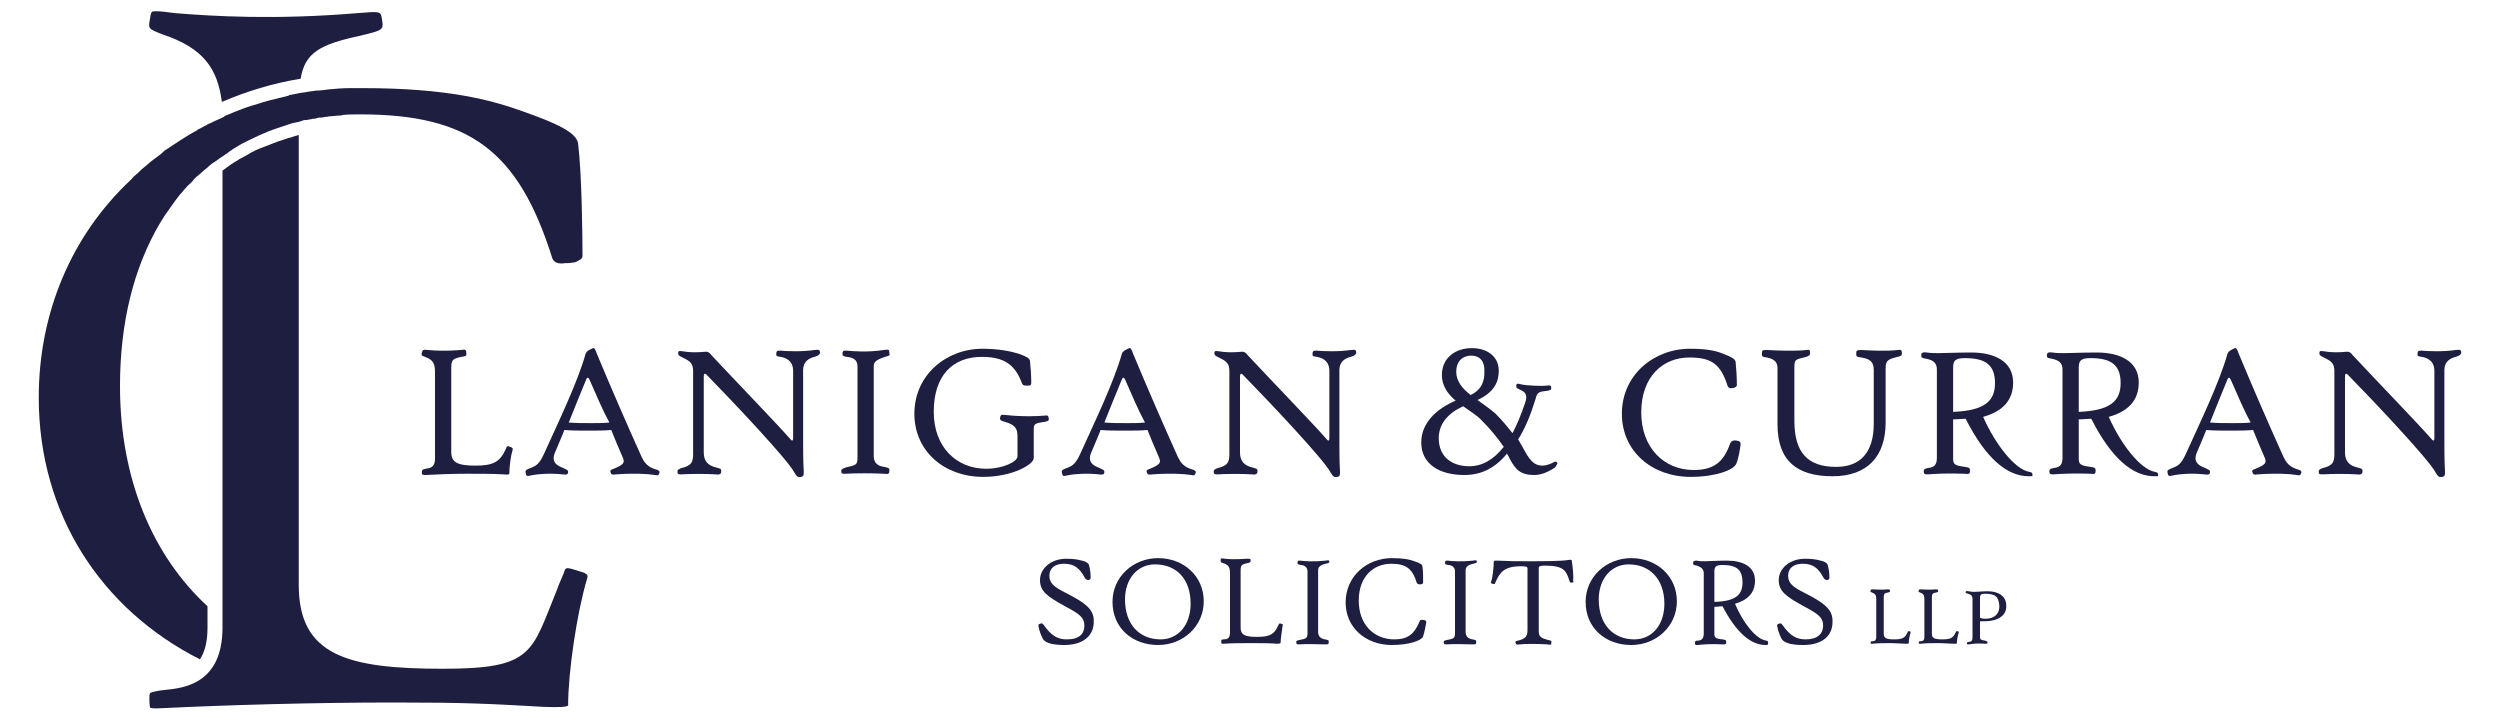
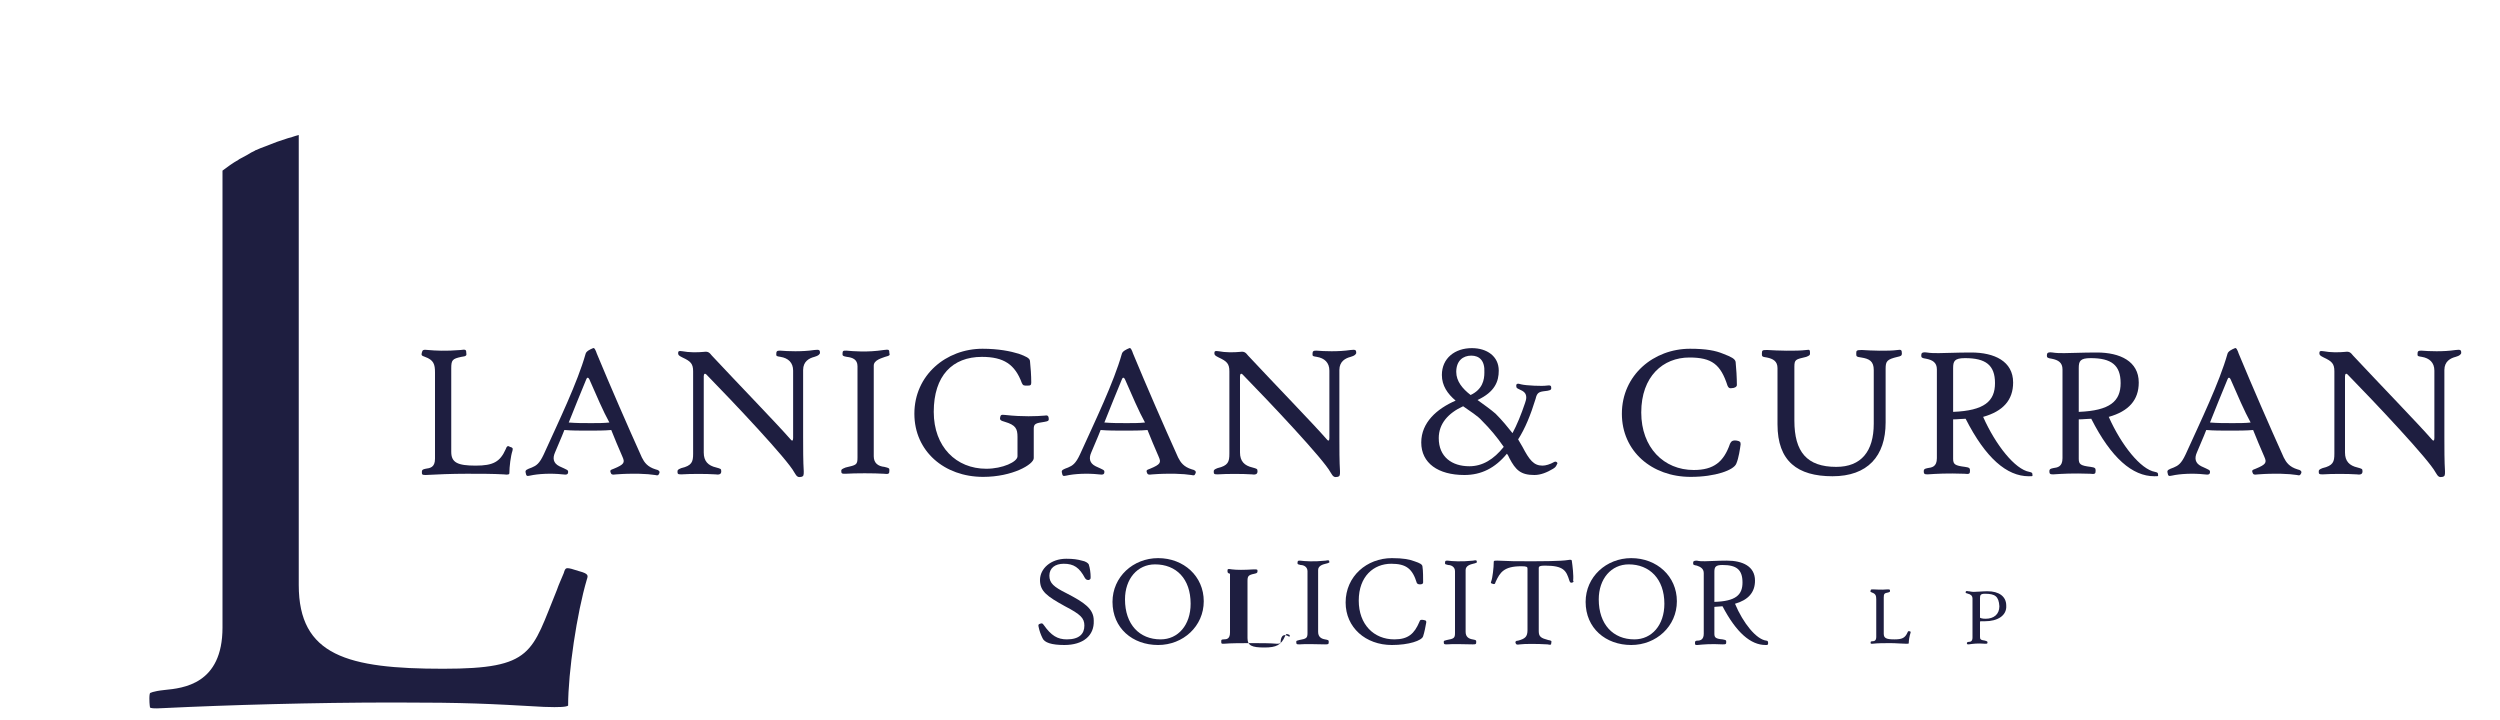
<svg xmlns="http://www.w3.org/2000/svg" version="1.1" id="Layer_1" x="0px" y="0px" viewBox="0 0 400 115.2" style="enable-background:new 0 0 400 115.2;" xml:space="preserve">
  <style type="text/css">
	.st0{fill:#1E1E40;}
</style>
  <g>
    <g>
-       <path class="st0" d="M33.2,100.5V97c-8.8-8.1-14-20.4-14-35.2c0-10.2,2.2-19,6.4-26.1c0.4-0.6,0.7-1.2,1.1-1.7    c0.4-0.6,0.8-1.1,1.2-1.7c0.2-0.3,0.4-0.5,0.6-0.8s0.4-0.5,0.6-0.7c0.2-0.3,0.5-0.6,0.7-0.8c0.2-0.3,0.5-0.5,0.7-0.7    s0.4-0.4,0.6-0.7c0.2-0.2,0.4-0.4,0.7-0.6c0.4-0.4,0.9-0.8,1.4-1.2c0.4-0.4,0.8-0.7,1.3-1c0.4-0.3,0.8-0.6,1.3-0.9    c0.2-0.2,0.5-0.3,0.7-0.5s0.5-0.3,0.7-0.5c0.7-0.4,1.4-0.9,2.1-1.2c0.2-0.1,0.4-0.2,0.6-0.3c1-0.5,2.1-1,3.1-1.4    c0.3-0.1,0.5-0.2,0.8-0.3c0.3-0.1,0.6-0.2,0.9-0.3c0.5-0.2,1-0.3,1.5-0.5s1.1-0.3,1.6-0.4c0.2-0.1,0.4-0.1,0.6-0.2    c0.2-0.1,0.4-0.1,0.6-0.1h0.1c0.3-0.1,0.7-0.1,1-0.2c0.1,0,0.1,0,0.2,0c0.2,0,0.3-0.1,0.4-0.1c0.3-0.1,0.5-0.1,0.8-0.1    c0.2,0,0.4-0.1,0.6-0.1c0.3,0,0.5-0.1,0.8-0.1c0.4,0,0.8-0.1,1.2-0.1c0.2,0,0.5,0,0.7-0.1c0.9-0.1,1.8-0.1,2.8-0.1    c17.5,0,25.3,5.8,30.7,22.8c0.1,0.4,0.4,1.3,2.2,1c0.1,0,0.3,0,0.4,0c0.3,0,0.6-0.1,0.9-0.1c0.1,0,0.2,0,0.3-0.1l0,0    c0.1,0,0.2,0,0.2-0.1c0.1,0,0.2-0.1,0.2-0.1l0,0h0.1l0.1-0.1l0,0c0.1,0,0.1-0.1,0.2-0.1c0.2-0.2,0.3-0.3,0.3-0.6    c0-3-0.1-13-0.7-17.9c-0.2-1.8-3.5-3.3-8.9-5.2c-5-1.8-12-3.7-25.5-3.7c-0.6,0-1.1,0-1.6,0c-0.2,0-0.4,0-0.5,0    c-1.2,0-2.3,0.1-3.4,0.2c-0.7,0.1-1.4,0.2-2.1,0.2c-0.4,0.1-0.9,0.1-1.3,0.2c-0.4,0.1-0.9,0.1-1.3,0.2c-0.5,0.1-1,0.2-1.5,0.3    c-0.1,0-0.2,0-0.2,0.1c-0.4,0.1-0.8,0.2-1.2,0.3c-1.3,0.3-2.5,0.6-3.7,1c-0.3,0.1-0.6,0.2-1,0.3c-1,0.3-2,0.7-3,1.1    c-0.2,0.1-0.5,0.2-0.7,0.3c-0.3,0.1-0.6,0.2-0.8,0.4c-0.4,0.2-0.8,0.4-1.3,0.6c-0.4,0.2-0.8,0.4-1.3,0.6c0,0-0.1,0-0.1,0.1    c-0.5,0.2-0.9,0.5-1.4,0.7c0,0-0.1,0-0.1,0.1c-0.5,0.3-0.9,0.5-1.4,0.8c-1,0.6-1.9,1.2-2.8,1.8c-0.2,0.1-0.4,0.3-0.6,0.4    c-0.4,0.2-0.7,0.5-1,0.8c-0.4,0.3-0.8,0.6-1.2,0.9c-0.4,0.3-0.8,0.6-1.1,0.9c-0.2,0.2-0.4,0.3-0.6,0.5c-0.4,0.3-0.7,0.7-1.1,1    c-0.2,0.2-0.5,0.4-0.7,0.7c-0.1,0.1-0.1,0.1-0.2,0.2l0,0C11.4,37.7,6.2,50.1,6.2,63.6c0,18.7,10,33.9,25.8,41.9    C32.7,104.4,33.2,102.8,33.2,100.5z" />
-       <path class="st0" d="M26,5.5c6.6,2.2,8.8,5.5,9.5,10.8c4-1.7,8.2-3,12.6-3.7c0.7-4.2,3.1-5.5,9.6-6.9c3.7-0.9,3.7-0.9,3.4-2.7    c-0.2-1.2-0.2-1.2-3.9-0.9C44,3.2,34.2,2.6,28,2.1c-1.4-0.2-2.4-0.3-3-0.3c-0.4,0-0.6,0-0.7,0.1c0,0-0.2,0.2-0.3,1.1    C23.7,4.6,23.7,4.6,26,5.5z" />
      <path class="st0" d="M92.7,91.4c-2.2-0.7-2.2-0.7-2.5,0.3c-0.4,1-0.8,1.8-1.1,2.7c-4.1,10-3.7,12.6-18.2,12.6    c-15.3,0-23.1-2.1-23.1-13.4v-72c-0.4,0.1-0.7,0.2-1,0.3c-0.2,0.1-0.4,0.1-0.7,0.2s-0.6,0.2-0.9,0.3c-0.3,0.1-0.6,0.2-0.9,0.3    c-0.6,0.2-1.2,0.5-1.8,0.7c-0.3,0.1-0.5,0.2-0.8,0.3c-0.2,0.1-0.5,0.2-0.7,0.3c-0.1,0-0.2,0.1-0.2,0.1c-0.2,0.1-0.4,0.2-0.6,0.3    c-0.5,0.3-1,0.6-1.6,0.9c-0.2,0.1-0.4,0.2-0.5,0.3c-0.9,0.5-1.7,1.1-2.5,1.7v73.1c0,9.1-6.3,9.7-9.3,10c-1.9,0.2-2.3,0.5-2.3,0.5    s-0.1,0.2-0.1,0.8c0,1.1,0.1,1.4,0.1,1.5c0.1,0.1,0.5,0.2,2.1,0.1c10.3-0.5,24.1-0.9,36.9-0.9c11.9,0,15.1,0.2,24,0.7    c2.7,0.1,3.6,0,3.9-0.2c0-5.4,1.4-14.8,3-20.2C94.1,92.1,94.2,91.8,92.7,91.4z" />
    </g>
    <g>
      <path class="st0" d="M81.5,75.7c0,0.2-0.2,0.3-0.9,0.2c-1.7-0.1-3.8-0.1-5.9-0.1c-2.4,0-4.9,0.1-6.6,0.2c-0.6,0-0.6-0.1-0.6-0.5    c0-0.3,0.1-0.4,0.6-0.5c0.7-0.1,1.5-0.2,1.5-1.6V59.6c0-1.3-0.2-2-1.6-2.5c-0.6-0.2-0.6-0.3-0.5-0.7s0.2-0.5,1-0.4    c1.1,0.1,2.8,0.2,5.2,0c0.7-0.1,0.9-0.1,0.9,0.4c0.1,0.5,0,0.6-0.8,0.7c-1.4,0.3-1.6,0.5-1.6,1.8c0,2.3,0,13.4,0,13.4    c0,1.7,1,2.2,3.9,2.2c2.8,0,3.9-0.6,4.8-2.6c0.2-0.6,0.4-0.6,0.7-0.4c0.4,0.1,0.5,0.2,0.4,0.6C81.7,73,81.5,74.7,81.5,75.7z" />
      <path class="st0" d="M104.8,76c-1.2-0.2-3.6-0.3-6.2-0.1c-0.7,0.1-0.8,0-0.9-0.3s-0.1-0.4,0.5-0.6c1.7-0.7,1.8-1,1.4-1.9    c-0.6-1.4-1.3-3-1.8-4.3c-1.1,0.1-2.4,0.1-3.7,0.1c-1.4,0-2.6,0-3.8-0.1c-0.5,1.3-1.1,2.6-1.5,3.6c-0.4,0.9-0.3,1.7,0.7,2.2    c1.3,0.6,1.4,0.6,1.4,0.9c0,0.4-0.2,0.5-0.9,0.4c-1.8-0.2-3.9-0.1-5.2,0.2c-0.5,0.1-0.6,0.1-0.7-0.5c-0.1-0.4,0.2-0.5,1-0.8    c0.7-0.3,1.2-0.6,1.9-2.1c2.4-5.3,5.4-11.5,6.7-16.1c0.1-0.4,0.7-0.7,1.2-0.9c0.2-0.1,0.4,0.3,0.6,0.9c2.2,5.3,4.9,11.5,7.2,16.6    c0.4,0.8,0.9,1.5,2.2,1.9c0.5,0.1,0.7,0.3,0.6,0.6C105.3,76.1,105.3,76.1,104.8,76z M94.3,60.7c-0.2-0.4-0.4-0.3-0.5,0    c-0.7,1.7-2.1,5.1-2.8,6.9c1.2,0.1,2.3,0.1,3.6,0.1c1,0,2,0,2.9-0.1C96.5,65.8,95.4,63.2,94.3,60.7z" />
      <path class="st0" d="M130.3,57.1c-0.8,0.2-1.8,0.7-1.8,2.1c0,0,0,5.3,0,10.7c0,1.8,0,4,0.1,5.5c0,0.6,0,0.8-0.4,0.9    c-0.5,0.1-0.7,0-1.1-0.7c-1.1-2.1-9.8-11.3-14.1-15.7c-0.2-0.2-0.4-0.1-0.4,0.3c0,4.8,0,12.2,0,12.2c0,1.4,0.7,2.1,2,2.4    c0.7,0.2,0.8,0.2,0.8,0.6s-0.2,0.6-0.9,0.5c-1.5-0.1-4-0.1-5.5,0c-0.6,0-0.6-0.1-0.6-0.5c0-0.2,0.1-0.3,0.6-0.5    c1.7-0.4,1.9-1,1.9-2.3V59.4c0-1.2-0.4-1.6-1.7-2.2c-0.6-0.3-0.7-0.4-0.7-0.7s0.1-0.4,0.7-0.3c1,0.2,2.4,0.2,3.4,0.1    c0.7-0.1,0.9,0.1,1.3,0.6c4.2,4.5,10.5,11,12.5,13.3c0.3,0.4,0.5,0.4,0.5-0.1c0-4.6,0-10.8,0-10.8c0-1.3-0.8-2-2-2.2    c-0.6-0.1-0.7-0.1-0.7-0.4c0-0.5,0.1-0.6,0.6-0.6c1.2,0.1,3.5,0.2,5.5-0.1c0.8-0.1,0.9,0,0.9,0.5C131.1,56.7,131,56.9,130.3,57.1z    " />
      <path class="st0" d="M141.6,57.1c-0.5,0.2-1.8,0.5-1.8,1.4V73c0,1.1,0.7,1.6,1.7,1.7c0.8,0.2,0.8,0.2,0.8,0.6    c0,0.5-0.1,0.6-0.9,0.5c-1.5-0.1-4.6-0.1-6.1,0c-0.6,0-0.7,0-0.7-0.5c0-0.2,0.2-0.3,0.7-0.5c1.7-0.4,1.9-0.4,1.9-1.6V58.6    c0-1.1-0.8-1.4-1.7-1.5c-0.6-0.1-0.7-0.2-0.7-0.4c0-0.6,0.1-0.6,0.6-0.6c1.2,0.1,3.3,0.3,6-0.1c0.8-0.1,0.9-0.1,0.9,0.5    C142.4,56.8,142.4,56.9,141.6,57.1z" />
      <path class="st0" d="M167.1,67.5c-1.4,0.2-1.7,0.3-1.7,1.1c0,1.4,0,3.8,0,4.7c0,1-3.4,3-8.1,3c-6.2,0-11-4.1-11-10.1    c0-6.2,5.1-10.4,10.9-10.4c2.6,0,4.5,0.4,5.8,0.8c1.1,0.4,1.8,0.7,1.8,1.2c0.1,0.9,0.2,2.3,0.2,3.4c0,0.4-0.1,0.5-0.6,0.5    c-0.6,0-0.7,0-0.9-0.4c-1.1-3-2.9-4.2-6.4-4.2c-4.7,0-7.7,3-7.7,8.8c0,5.6,3.6,9.1,8.4,9.1c2.6,0,5-1.1,5-2c0-1.2,0-2,0-3.1    c0-1.3-0.3-1.9-2-2.4c-0.8-0.2-0.8-0.4-0.8-0.6c0.1-0.5,0.1-0.6,0.9-0.5c2.7,0.3,5,0.2,6.2,0.1c0.5-0.1,0.7,0,0.7,0.6    C167.8,67.3,167.7,67.4,167.1,67.5z" />
      <path class="st0" d="M190.6,76c-1.2-0.2-3.6-0.3-6.2-0.1c-0.7,0.1-0.8,0-0.9-0.3c-0.1-0.3-0.1-0.4,0.5-0.6c1.7-0.7,1.8-1,1.4-1.9    c-0.6-1.4-1.3-3-1.8-4.3c-1.1,0.1-2.4,0.1-3.7,0.1c-1.4,0-2.6,0-3.8-0.1c-0.5,1.3-1.1,2.6-1.5,3.6c-0.4,0.9-0.3,1.7,0.7,2.2    c1.3,0.6,1.4,0.6,1.4,0.9c0,0.4-0.2,0.5-0.9,0.4c-1.8-0.2-3.9-0.1-5.2,0.2c-0.5,0.1-0.6,0.1-0.7-0.5c-0.1-0.4,0.2-0.5,1-0.8    c0.7-0.3,1.2-0.6,1.9-2.1c2.4-5.3,5.4-11.5,6.7-16.1c0.1-0.4,0.7-0.7,1.2-0.9c0.2-0.1,0.4,0.3,0.6,0.9c2.2,5.3,4.9,11.5,7.2,16.6    c0.4,0.8,0.9,1.5,2.2,1.9c0.5,0.1,0.7,0.3,0.6,0.6C191.1,76.1,191.1,76.1,190.6,76z M180,60.7c-0.2-0.4-0.4-0.3-0.5,0    c-0.7,1.7-2.1,5.1-2.8,6.9c1.2,0.1,2.3,0.1,3.6,0.1c1,0,2,0,2.9-0.1C182.2,65.8,181.1,63.2,180,60.7z" />
      <path class="st0" d="M216.1,57.1c-0.8,0.2-1.8,0.7-1.8,2.1c0,0,0,5.3,0,10.7c0,1.8,0,4,0.1,5.5c0,0.6,0,0.8-0.4,0.9    c-0.5,0.1-0.7,0-1.1-0.7c-1.1-2.1-9.8-11.3-14.1-15.7c-0.2-0.2-0.4-0.1-0.4,0.3c0,4.8,0,12.2,0,12.2c0,1.4,0.7,2.1,2,2.4    c0.7,0.2,0.8,0.2,0.8,0.6s-0.2,0.6-0.9,0.5c-1.5-0.1-4-0.1-5.5,0c-0.6,0-0.6-0.1-0.6-0.5c0-0.2,0.1-0.3,0.6-0.5    c1.7-0.4,1.9-1,1.9-2.3V59.4c0-1.2-0.4-1.6-1.7-2.2c-0.6-0.3-0.7-0.4-0.7-0.7s0.1-0.4,0.7-0.3c1,0.2,2.4,0.2,3.4,0.1    c0.7-0.1,0.9,0.1,1.3,0.6c4.2,4.5,10.5,11,12.5,13.3c0.3,0.4,0.5,0.4,0.5-0.1c0-4.6,0-10.8,0-10.8c0-1.3-0.8-2-2-2.2    c-0.6-0.1-0.7-0.1-0.7-0.4c0-0.5,0.1-0.6,0.6-0.6c1.2,0.1,3.5,0.2,5.5-0.1c0.8-0.1,0.9,0,0.9,0.5    C216.9,56.7,216.8,56.9,216.1,57.1z" />
      <path class="st0" d="M248.5,75c-1,0.6-2,1-3,1c-2.2,0-3-0.8-4-2.7c-0.1-0.2-0.2-0.5-0.4-0.7c-1.9,2.3-4.1,3.4-6.8,3.4    c-4.2,0-6.9-1.9-6.9-5.2c0-3.2,2.5-5.4,5.5-6.7c-1.3-1.1-2.2-2.4-2.2-4.1c0-2.7,2.1-4.3,4.8-4.3c2.4,0,4.3,1.3,4.3,3.6    c0,1.7-0.6,3.4-3.4,4.7c1.1,0.8,2.1,1.5,2.9,2.2c1.1,1.1,1.9,2.1,2.7,3.1c0.7-1.3,1.4-3,2-4.8c0.1-0.3,0.2-0.6,0.2-0.9    c0-0.7-0.4-1-1.1-1.3c-0.4-0.2-0.5-0.2-0.5-0.6c0-0.3,0.2-0.4,0.8-0.2c0.8,0.2,3.4,0.3,4,0.2c0.7-0.1,0.8,0,0.8,0.4    c0,0.3-0.2,0.4-1.2,0.5c-0.8,0.1-1.1,0.3-1.3,1.2c-0.8,2.6-1.7,4.8-2.8,6.5c0.2,0.4,0.5,0.8,0.7,1.2c1.1,2.1,1.8,3,3.2,3    c0.5,0,1.2-0.2,1.9-0.6c0.2-0.1,0.4,0,0.5,0.2C249,74.5,249,74.7,248.5,75z M237.1,67.3c-0.7-0.8-1.9-1.5-3-2.3    c-2.4,1.1-3.9,2.8-3.9,5.1c0,3,2.1,4.5,4.9,4.5c2.1,0,3.9-1.1,5.5-3.1C239.5,69.9,238.4,68.6,237.1,67.3z M235.4,56.9    c-1.3,0-2.4,0.8-2.4,2.6c0,1.5,1,2.7,2.3,3.7c1.9-0.9,2.2-2.4,2.2-3.6C237.6,57.7,236.7,56.9,235.4,56.9z" />
      <path class="st0" d="M277.8,74.2c-0.4,1-3.3,2.1-7.3,2.1c-6.2,0-11-4.1-11-10.1c0-6.2,5.1-10.4,10.9-10.4c2.6,0,4.1,0.3,5.3,0.8    c1.3,0.5,1.9,0.8,2,1.3c0.1,0.9,0.2,2.6,0.2,3.7c0,0.3-0.4,0.5-0.8,0.5c-0.5,0.1-0.6-0.2-0.7-0.4c-1.1-3.4-2.5-4.5-6.1-4.5    c-4.2,0-7.7,3-7.7,8.8c0,5.6,3.6,9.2,8.4,9.2c3.2,0,4.8-1.3,5.8-4.2c0.2-0.4,0.4-0.6,1.1-0.5c0.5,0.1,0.6,0.2,0.6,0.6    C278.4,71.8,278.2,73.3,277.8,74.2z" />
      <path class="st0" d="M303.6,57.1c-1.7,0.4-1.9,0.7-1.9,1.9c0,1.6,0,7.1,0,8.6c0,5.4-2.9,8.6-8.5,8.6s-8.8-2.4-8.8-8.3    c0-4.3,0-9,0-9c0-1.1-0.7-1.5-1.7-1.7c-0.8-0.1-0.8-0.2-0.8-0.6c0-0.6,0.1-0.6,0.9-0.6c1.5,0.1,4.6,0.2,6.2,0    c0.6-0.1,0.6,0,0.6,0.6c0,0.2-0.1,0.3-0.6,0.5c-1.7,0.4-1.9,0.4-1.9,1.6c0,0,0,3.7,0,8.6c0,5,2,7.4,6.7,7.4c4,0,6-2.5,6-6.9    c0-2.5,0-8.6,0-8.6c0-1.4-0.7-1.8-2-2c-0.8-0.1-0.8-0.2-0.8-0.6c0-0.5,0-0.6,0.9-0.6c1.5,0.1,4.2,0.2,5.7,0c0.6-0.1,0.7,0,0.7,0.6    C304.3,56.9,304.1,57,303.6,57.1z" />
      <path class="st0" d="M324.6,76.2c-3.5,0-6.9-2.9-10.1-9.2c-0.6,0-1.3,0.1-2,0.1v6.3c0,0.9,0.3,1.1,1.9,1.3    c0.7,0.1,0.8,0.2,0.8,0.6c0,0.5-0.1,0.6-0.9,0.5c-2.8-0.1-4.4,0-5.9,0.1c-0.5,0-0.6-0.1-0.6-0.5c0-0.3,0.1-0.4,0.6-0.5    c0.7-0.1,1.5-0.2,1.5-1.6V59.1c0-1.1-0.7-1.5-1.7-1.7c-0.7-0.1-0.8-0.2-0.8-0.5c0-0.4,0.1-0.6,0.9-0.5c0.6,0.1,1.2,0.1,1.9,0.1    c1.2,0,2.7-0.1,5.2-0.1c3.7,0,6.7,1.4,6.7,4.8c0,2.8-1.6,4.6-4.8,5.5c2,4.5,5.1,8.4,7.4,8.8c0.4,0.1,0.5,0.1,0.5,0.6    C325.2,76.2,325.1,76.2,324.6,76.2z M314.4,57.3c-1.7,0-1.9,0.5-1.9,1.6v7c5-0.2,6.7-1.7,6.7-4.6    C319.2,58.4,317.7,57.3,314.4,57.3z" />
      <path class="st0" d="M344.7,76.2c-3.5,0-6.9-2.9-10.1-9.2c-0.6,0-1.3,0.1-2,0.1v6.3c0,0.9,0.3,1.1,1.9,1.3    c0.7,0.1,0.8,0.2,0.8,0.6c0,0.5-0.1,0.6-0.9,0.5c-2.8-0.1-4.4,0-5.9,0.1c-0.5,0-0.6-0.1-0.6-0.5c0-0.3,0.1-0.4,0.6-0.5    c0.7-0.1,1.5-0.2,1.5-1.6V59.1c0-1.1-0.7-1.5-1.7-1.7c-0.7-0.1-0.8-0.2-0.8-0.5c0-0.4,0.1-0.6,0.9-0.5c0.6,0.1,1.2,0.1,1.9,0.1    c1.2,0,2.7-0.1,5.2-0.1c3.7,0,6.7,1.4,6.7,4.8c0,2.8-1.6,4.6-4.8,5.5c2,4.5,5.1,8.4,7.4,8.8c0.4,0.1,0.5,0.1,0.5,0.6    C345.3,76.2,345.2,76.2,344.7,76.2z M334.5,57.3c-1.7,0-1.9,0.5-1.9,1.6v7c5-0.2,6.7-1.7,6.7-4.6S337.8,57.3,334.5,57.3z" />
      <path class="st0" d="M367.5,76c-1.2-0.2-3.6-0.3-6.2-0.1c-0.7,0.1-0.8,0-0.9-0.3s-0.1-0.4,0.5-0.6c1.7-0.7,1.8-1,1.4-1.9    c-0.6-1.4-1.3-3-1.8-4.3c-1.1,0.1-2.4,0.1-3.7,0.1c-1.4,0-2.6,0-3.8-0.1c-0.5,1.3-1.1,2.6-1.5,3.6c-0.4,0.9-0.3,1.7,0.7,2.2    c1.3,0.6,1.4,0.6,1.4,0.9c0,0.4-0.2,0.5-0.9,0.4c-1.8-0.2-3.9-0.1-5.2,0.2c-0.5,0.1-0.6,0.1-0.7-0.5c-0.1-0.4,0.2-0.5,1-0.8    c0.7-0.3,1.2-0.6,1.9-2.1c2.4-5.3,5.4-11.5,6.7-16.1c0.1-0.4,0.7-0.7,1.2-0.9c0.2-0.1,0.4,0.3,0.6,0.9c2.2,5.3,4.9,11.5,7.2,16.6    c0.4,0.8,0.9,1.5,2.2,1.9c0.5,0.1,0.7,0.3,0.6,0.6C368,76.1,367.9,76.1,367.5,76z M356.9,60.7c-0.2-0.4-0.4-0.3-0.5,0    c-0.7,1.7-2.1,5.1-2.8,6.9c1.2,0.1,2.3,0.1,3.6,0.1c1,0,2.1,0,2.9-0.1C359.1,65.8,358,63.2,356.9,60.7z" />
      <path class="st0" d="M392.9,57.1c-0.8,0.2-1.8,0.7-1.8,2.1c0,0,0,5.3,0,10.7c0,1.8,0,4,0.1,5.5c0,0.6,0,0.8-0.4,0.9    c-0.5,0.1-0.7,0-1.1-0.7c-1.1-2.1-9.8-11.3-14.1-15.7c-0.2-0.2-0.4-0.1-0.4,0.3c0,4.8,0,12.2,0,12.2c0,1.4,0.7,2.1,2,2.4    c0.7,0.2,0.8,0.2,0.8,0.6s-0.2,0.6-0.9,0.5c-1.5-0.1-4-0.1-5.5,0c-0.6,0-0.6-0.1-0.6-0.5c0-0.2,0.1-0.3,0.6-0.5    c1.7-0.4,1.9-1,1.9-2.3V59.4c0-1.2-0.4-1.6-1.7-2.2c-0.6-0.3-0.7-0.4-0.7-0.7s0.1-0.4,0.7-0.3c1,0.2,2.4,0.2,3.4,0.1    c0.7-0.1,0.9,0.1,1.3,0.6c4.2,4.5,10.5,11,12.5,13.3c0.3,0.4,0.5,0.4,0.5-0.1c0-4.6,0-10.8,0-10.8c0-1.3-0.8-2-2-2.2    c-0.6-0.1-0.7-0.1-0.7-0.4c0-0.5,0.1-0.6,0.6-0.6c1.2,0.1,3.5,0.2,5.5-0.1c0.8-0.1,0.9,0,0.9,0.5    C393.7,56.7,393.6,56.9,392.9,57.1z" />
    </g>
    <g>
      <g>
        <path class="st0" d="M170.3,103.2c-2.1,0-3.2-0.4-3.5-1.1c-0.3-0.6-0.5-1.2-0.6-1.7c-0.1-0.4-0.1-0.5,0.2-0.6s0.4-0.1,0.6,0.2     c1.2,1.7,2.2,2.3,3.7,2.3c2,0,2.8-0.9,2.8-2.2c0-1.2-0.6-1.8-3.1-3.1c-2.9-1.6-4-2.4-4-4.2c0-1.8,1.7-3.4,4.2-3.4     c1.1,0,1.8,0.1,2.5,0.3c0.6,0.1,1,0.4,1.1,0.6c0.2,0.6,0.3,1.4,0.3,2c0,0.3,0,0.4-0.3,0.5c-0.2,0-0.4,0-0.6-0.3     c-0.9-1.7-1.8-2.3-3.4-2.3c-1.4,0-2.3,0.7-2.3,1.9c0,1.2,0.7,1.8,2.7,2.8c2.9,1.5,4.4,2.5,4.4,4.4     C175.1,101.7,173.3,103.2,170.3,103.2z" />
        <path class="st0" d="M185.3,103.2c-4.1,0-7.3-2.7-7.3-6.9c0-4,3.3-7,7.3-7c4.1,0,7.3,2.9,7.3,6.9     C192.6,100.2,189.3,103.2,185.3,103.2z M184.8,90.3c-2.8,0-4.8,2.3-4.8,5.6c0,4,2.3,6.4,5.7,6.4c2.8,0,4.8-2.3,4.8-5.7     C190.5,92.6,188.2,90.3,184.8,90.3z" />
-         <path class="st0" d="M204.9,102.8c0,0.1-0.1,0.2-0.6,0.2c-1.1-0.1-2.5-0.1-4-0.1c-1.6,0-3.3,0-4.5,0.1c-0.4,0-0.4,0-0.4-0.4     c0-0.2,0-0.3,0.4-0.3c0.5,0,1-0.1,1-1.1v-9.4c0-0.9-0.1-1.4-1.1-1.7c-0.4-0.1-0.4-0.2-0.4-0.5s0.1-0.3,0.7-0.2     c0.8,0.1,1.9,0.1,3.5,0c0.5,0,0.6,0,0.6,0.2c0,0.3,0,0.4-0.5,0.5c-1,0.2-1.1,0.4-1.1,1.2c0,1.6,0,9.1,0,9.1     c0,1.2,0.7,1.5,2.7,1.5c1.9,0,2.7-0.4,3.3-1.8c0.2-0.4,0.2-0.4,0.5-0.3s0.3,0.1,0.2,0.4C205.1,101.1,204.9,102.2,204.9,102.8z" />
+         <path class="st0" d="M204.9,102.8c0,0.1-0.1,0.2-0.6,0.2c-1.1-0.1-2.5-0.1-4-0.1c-1.6,0-3.3,0-4.5,0.1c-0.4,0-0.4,0-0.4-0.4     c0-0.2,0-0.3,0.4-0.3c0.5,0,1-0.1,1-1.1v-9.4c-0.4-0.1-0.4-0.2-0.4-0.5s0.1-0.3,0.7-0.2     c0.8,0.1,1.9,0.1,3.5,0c0.5,0,0.6,0,0.6,0.2c0,0.3,0,0.4-0.5,0.5c-1,0.2-1.1,0.4-1.1,1.2c0,1.6,0,9.1,0,9.1     c0,1.2,0.7,1.5,2.7,1.5c1.9,0,2.7-0.4,3.3-1.8c0.2-0.4,0.2-0.4,0.5-0.3s0.3,0.1,0.2,0.4C205.1,101.1,204.9,102.2,204.9,102.8z" />
        <path class="st0" d="M212.1,90.2c-0.4,0.1-1.2,0.3-1.2,1v9.9c0,0.8,0.5,1.1,1.1,1.2c0.5,0.1,0.6,0.1,0.6,0.4     c0,0.4-0.1,0.4-0.6,0.4c-1,0-3.1-0.1-4.1,0c-0.4,0-0.5,0-0.5-0.4c0-0.2,0.1-0.2,0.5-0.3c1.1-0.2,1.3-0.3,1.3-1.1v-9.9     c0-0.7-0.6-1-1.1-1c-0.4-0.1-0.5-0.1-0.5-0.3c0-0.4,0.1-0.4,0.4-0.4c0.8,0.1,2.2,0.2,4.1,0c0.5-0.1,0.6-0.1,0.6,0.3     C212.6,90,212.6,90.1,212.1,90.2z" />
        <path class="st0" d="M227.7,101.8c-0.2,0.7-2.3,1.4-5,1.4c-4.2,0-7.4-2.8-7.4-6.8c0-4.2,3.4-7.1,7.4-7.1c1.8,0,2.8,0.2,3.6,0.5     c0.9,0.3,1.3,0.5,1.3,0.9c0.1,0.6,0.1,1.8,0.1,2.5c0,0.2-0.2,0.3-0.5,0.3s-0.4-0.1-0.5-0.2c-0.7-2.3-1.7-3.1-4.1-3.1     c-2.8,0-5.2,2-5.2,5.9c0,3.8,2.4,6.2,5.7,6.2c2.2,0,3.2-0.9,4-2.8c0.1-0.3,0.2-0.4,0.7-0.3c0.4,0.1,0.4,0.1,0.4,0.4     C228.1,100.2,227.9,101.2,227.7,101.8z" />
        <path class="st0" d="M235.7,90.2c-0.4,0.1-1.2,0.3-1.2,1v9.9c0,0.8,0.5,1.1,1.1,1.2c0.5,0.1,0.6,0.1,0.6,0.4     c0,0.4-0.1,0.4-0.6,0.4c-1,0-3.1-0.1-4.1,0c-0.4,0-0.5,0-0.5-0.4c0-0.2,0.1-0.2,0.5-0.3c1.1-0.2,1.3-0.3,1.3-1.1v-9.9     c0-0.7-0.6-1-1.1-1c-0.4-0.1-0.5-0.1-0.5-0.3c0-0.4,0.1-0.4,0.4-0.4c0.8,0.1,2.2,0.2,4.1,0c0.5-0.1,0.6-0.1,0.6,0.3     C236.2,90,236.2,90.1,235.7,90.2z" />
        <path class="st0" d="M251.6,93.2c-0.3,0.1-0.4,0-0.5-0.3c-0.5-1.6-0.9-2.4-3.9-2.4c-0.8,0-1,0.1-1,0.4c0,0,0,8.5,0,10.1     c0,0.9,0.4,1.1,1.5,1.4c0.5,0.1,0.6,0.1,0.5,0.5c0,0.3-0.1,0.3-0.6,0.2c-1.6-0.1-3.7-0.1-4.4,0c-0.6,0.1-0.6,0-0.7-0.2     c-0.1-0.2,0-0.4,0.4-0.4c1.1-0.3,1.5-0.6,1.5-1.7c0,0,0-6,0-9.8c0-0.3-0.1-0.4-1-0.4c-2.8,0-3.4,1-4.1,2.5     c-0.1,0.4-0.2,0.4-0.5,0.3s-0.3-0.1-0.2-0.4c0.2-0.5,0.4-2.2,0.4-3.1c0-0.2,0.1-0.2,0.6-0.2c2,0.1,3,0.1,4.8,0.1     c2,0,5.4,0,6.5-0.2c0.5-0.1,0.6,0,0.6,0.2c0.1,0.7,0.3,2.3,0.2,3.1C251.8,93,251.8,93.1,251.6,93.2z" />
        <path class="st0" d="M261,103.2c-4.1,0-7.3-2.7-7.3-6.9c0-4,3.3-7,7.3-7c4.1,0,7.3,2.9,7.3,6.9S265,103.2,261,103.2z M260.6,90.3     c-2.8,0-4.8,2.3-4.8,5.6c0,4,2.3,6.4,5.7,6.4c2.8,0,4.8-2.3,4.8-5.7C266.3,92.6,263.9,90.3,260.6,90.3z" />
        <path class="st0" d="M282.5,103.2c-2.4,0-4.7-2-6.9-6.2c-0.4,0-0.9,0.1-1.3,0.1v4.3c0,0.6,0.2,0.8,1.3,0.9     c0.5,0.1,0.6,0.1,0.6,0.4c0,0.4-0.1,0.4-0.6,0.4c-1.9-0.1-3,0-4,0.1c-0.4,0-0.4,0-0.4-0.4c0-0.2,0.1-0.3,0.4-0.3     c0.5,0,1-0.2,1-1.1v-9.7c0-0.7-0.5-1-1.1-1.2c-0.5-0.1-0.6-0.1-0.6-0.4s0.1-0.4,0.6-0.4c0.4,0.1,0.8,0.1,1.3,0.1     c0.8,0,1.8-0.1,3.5-0.1c2.5,0,4.5,0.9,4.5,3.2c0,1.9-1.1,3.1-3.2,3.7c1.3,3.1,3.4,5.7,5,5.9c0.2,0,0.3,0.1,0.3,0.4     C282.9,103.2,282.8,103.2,282.5,103.2z M275.6,90.4c-1.1,0-1.3,0.3-1.3,1.1v4.8c3.4-0.1,4.5-1.1,4.5-3.1     C278.8,91.1,277.8,90.4,275.6,90.4z" />
-         <path class="st0" d="M288.5,103.2c-2.1,0-3.2-0.4-3.5-1.1c-0.3-0.6-0.5-1.2-0.6-1.7c-0.1-0.4-0.1-0.5,0.2-0.6     c0.3-0.1,0.4-0.1,0.6,0.2c1.2,1.7,2.2,2.3,3.7,2.3c1.9,0,2.8-0.9,2.8-2.2c0-1.2-0.6-1.8-3.1-3.1c-2.9-1.6-4-2.4-4-4.2     c0-1.8,1.7-3.4,4.2-3.4c1.1,0,1.8,0.1,2.5,0.3c0.6,0.1,1,0.4,1.1,0.6c0.2,0.6,0.3,1.4,0.3,2c0,0.3,0,0.4-0.3,0.5     c-0.2,0-0.4,0-0.6-0.3c-0.9-1.7-1.8-2.3-3.4-2.3c-1.4,0-2.3,0.7-2.3,1.9c0,1.2,0.7,1.8,2.7,2.8c2.9,1.5,4.4,2.5,4.4,4.4     C293.3,101.7,291.6,103.2,288.5,103.2z" />
      </g>
      <g>
        <path class="st0" d="M305.4,102.9c0,0.1-0.1,0.1-0.4,0.1c-0.7,0-1.6-0.1-2.5-0.1c-1,0-2.1,0-2.9,0.1c-0.3,0-0.3,0-0.3-0.2     c0-0.1,0-0.2,0.3-0.2s0.6-0.1,0.6-0.7v-6c0-0.6-0.1-0.9-0.7-1.1c-0.2-0.1-0.3-0.1-0.2-0.3c0-0.2,0.1-0.2,0.4-0.2     c0.5,0,1.2,0.1,2.3,0c0.3,0,0.4,0,0.4,0.2s0,0.2-0.3,0.3c-0.6,0.1-0.7,0.2-0.7,0.8c0,1,0,5.8,0,5.8c0,0.7,0.4,0.9,1.7,0.9     c1.2,0,1.7-0.2,2.1-1.1c0.1-0.3,0.2-0.2,0.3-0.2c0.2,0,0.2,0.1,0.2,0.2C305.5,101.8,305.4,102.5,305.4,102.9z" />
-         <path class="st0" d="M313.1,102.9c0,0.1-0.1,0.1-0.4,0.1c-0.7,0-1.6-0.1-2.5-0.1c-1,0-2.1,0-2.9,0.1c-0.3,0-0.3,0-0.3-0.2     c0-0.1,0-0.2,0.3-0.2s0.6-0.1,0.6-0.7v-6c0-0.6-0.1-0.9-0.7-1.1c-0.2-0.1-0.3-0.1-0.2-0.3c0-0.2,0.1-0.2,0.4-0.2     c0.5,0,1.2,0.1,2.3,0c0.3,0,0.4,0,0.4,0.2s0,0.2-0.3,0.3c-0.6,0.1-0.7,0.2-0.7,0.8c0,1,0,5.8,0,5.8c0,0.7,0.4,0.9,1.7,0.9     c1.2,0,1.7-0.2,2.1-1.1c0.1-0.3,0.2-0.2,0.3-0.2c0.2,0,0.2,0.1,0.2,0.2C313.2,101.8,313.1,102.5,313.1,102.9z" />
        <path class="st0" d="M317.6,99.4c-0.2,0-0.6,0-0.7,0s-0.1,0.1-0.1,0.2c0,0.6,0,2.3,0,2.3c0,0.4,0.1,0.5,0.8,0.6     c0.3,0.1,0.4,0.1,0.4,0.3c0,0.2-0.1,0.2-0.4,0.2c-1.2-0.1-1.9,0-2.6,0.1c-0.2,0-0.3,0-0.3-0.2c0-0.1,0.1-0.2,0.3-0.2     c0.3,0,0.6-0.1,0.6-0.7v-6.2c0-0.5-0.3-0.7-0.7-0.8c-0.3-0.1-0.4-0.1-0.4-0.2c0-0.2,0.1-0.3,0.4-0.2c0.3,0,0.5,0.1,0.9,0.1     c0.6,0,1.4-0.1,2.2-0.1c1.8,0,3,0.8,3,2.3C321.1,98.5,319.6,99.4,317.6,99.4z M317.6,95c-0.7,0-0.8,0.2-0.8,0.7c0,0,0,2.5,0,3.1     c0,0.1,0.4,0.2,0.9,0.2c1.3,0,2.2-0.7,2.2-2C319.8,95.4,319.2,95,317.6,95z" />
      </g>
    </g>
  </g>
</svg>